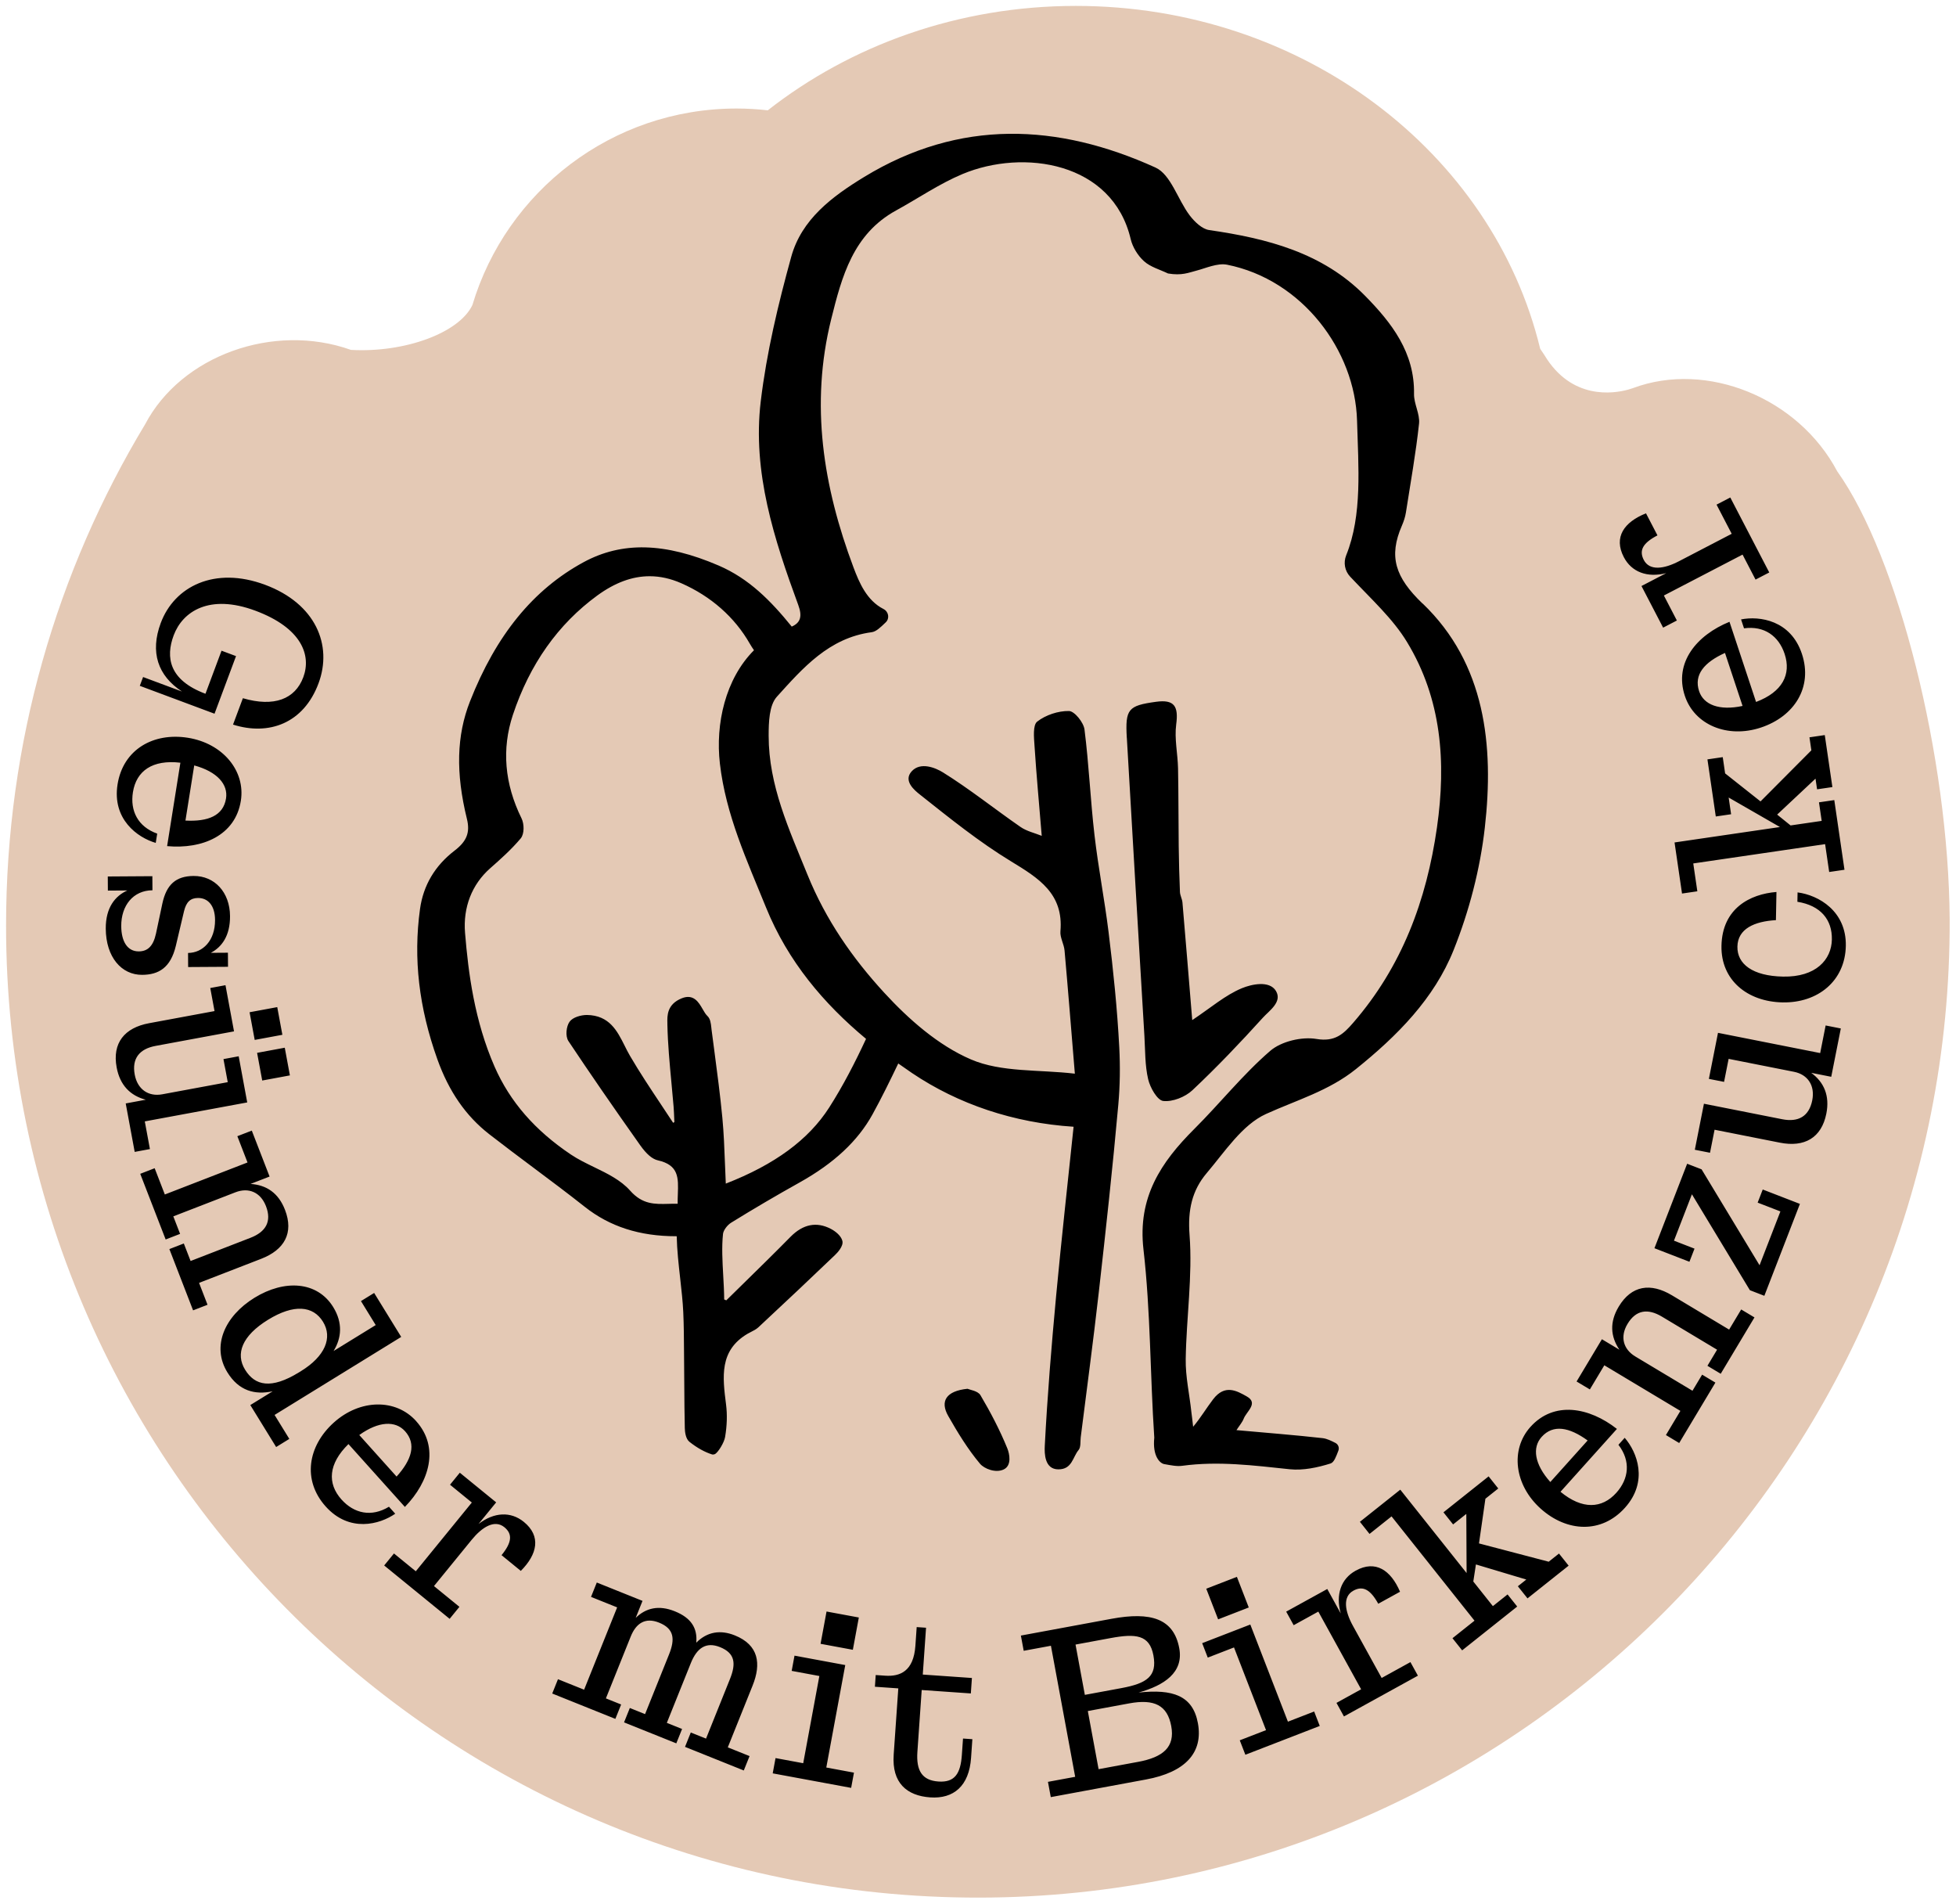
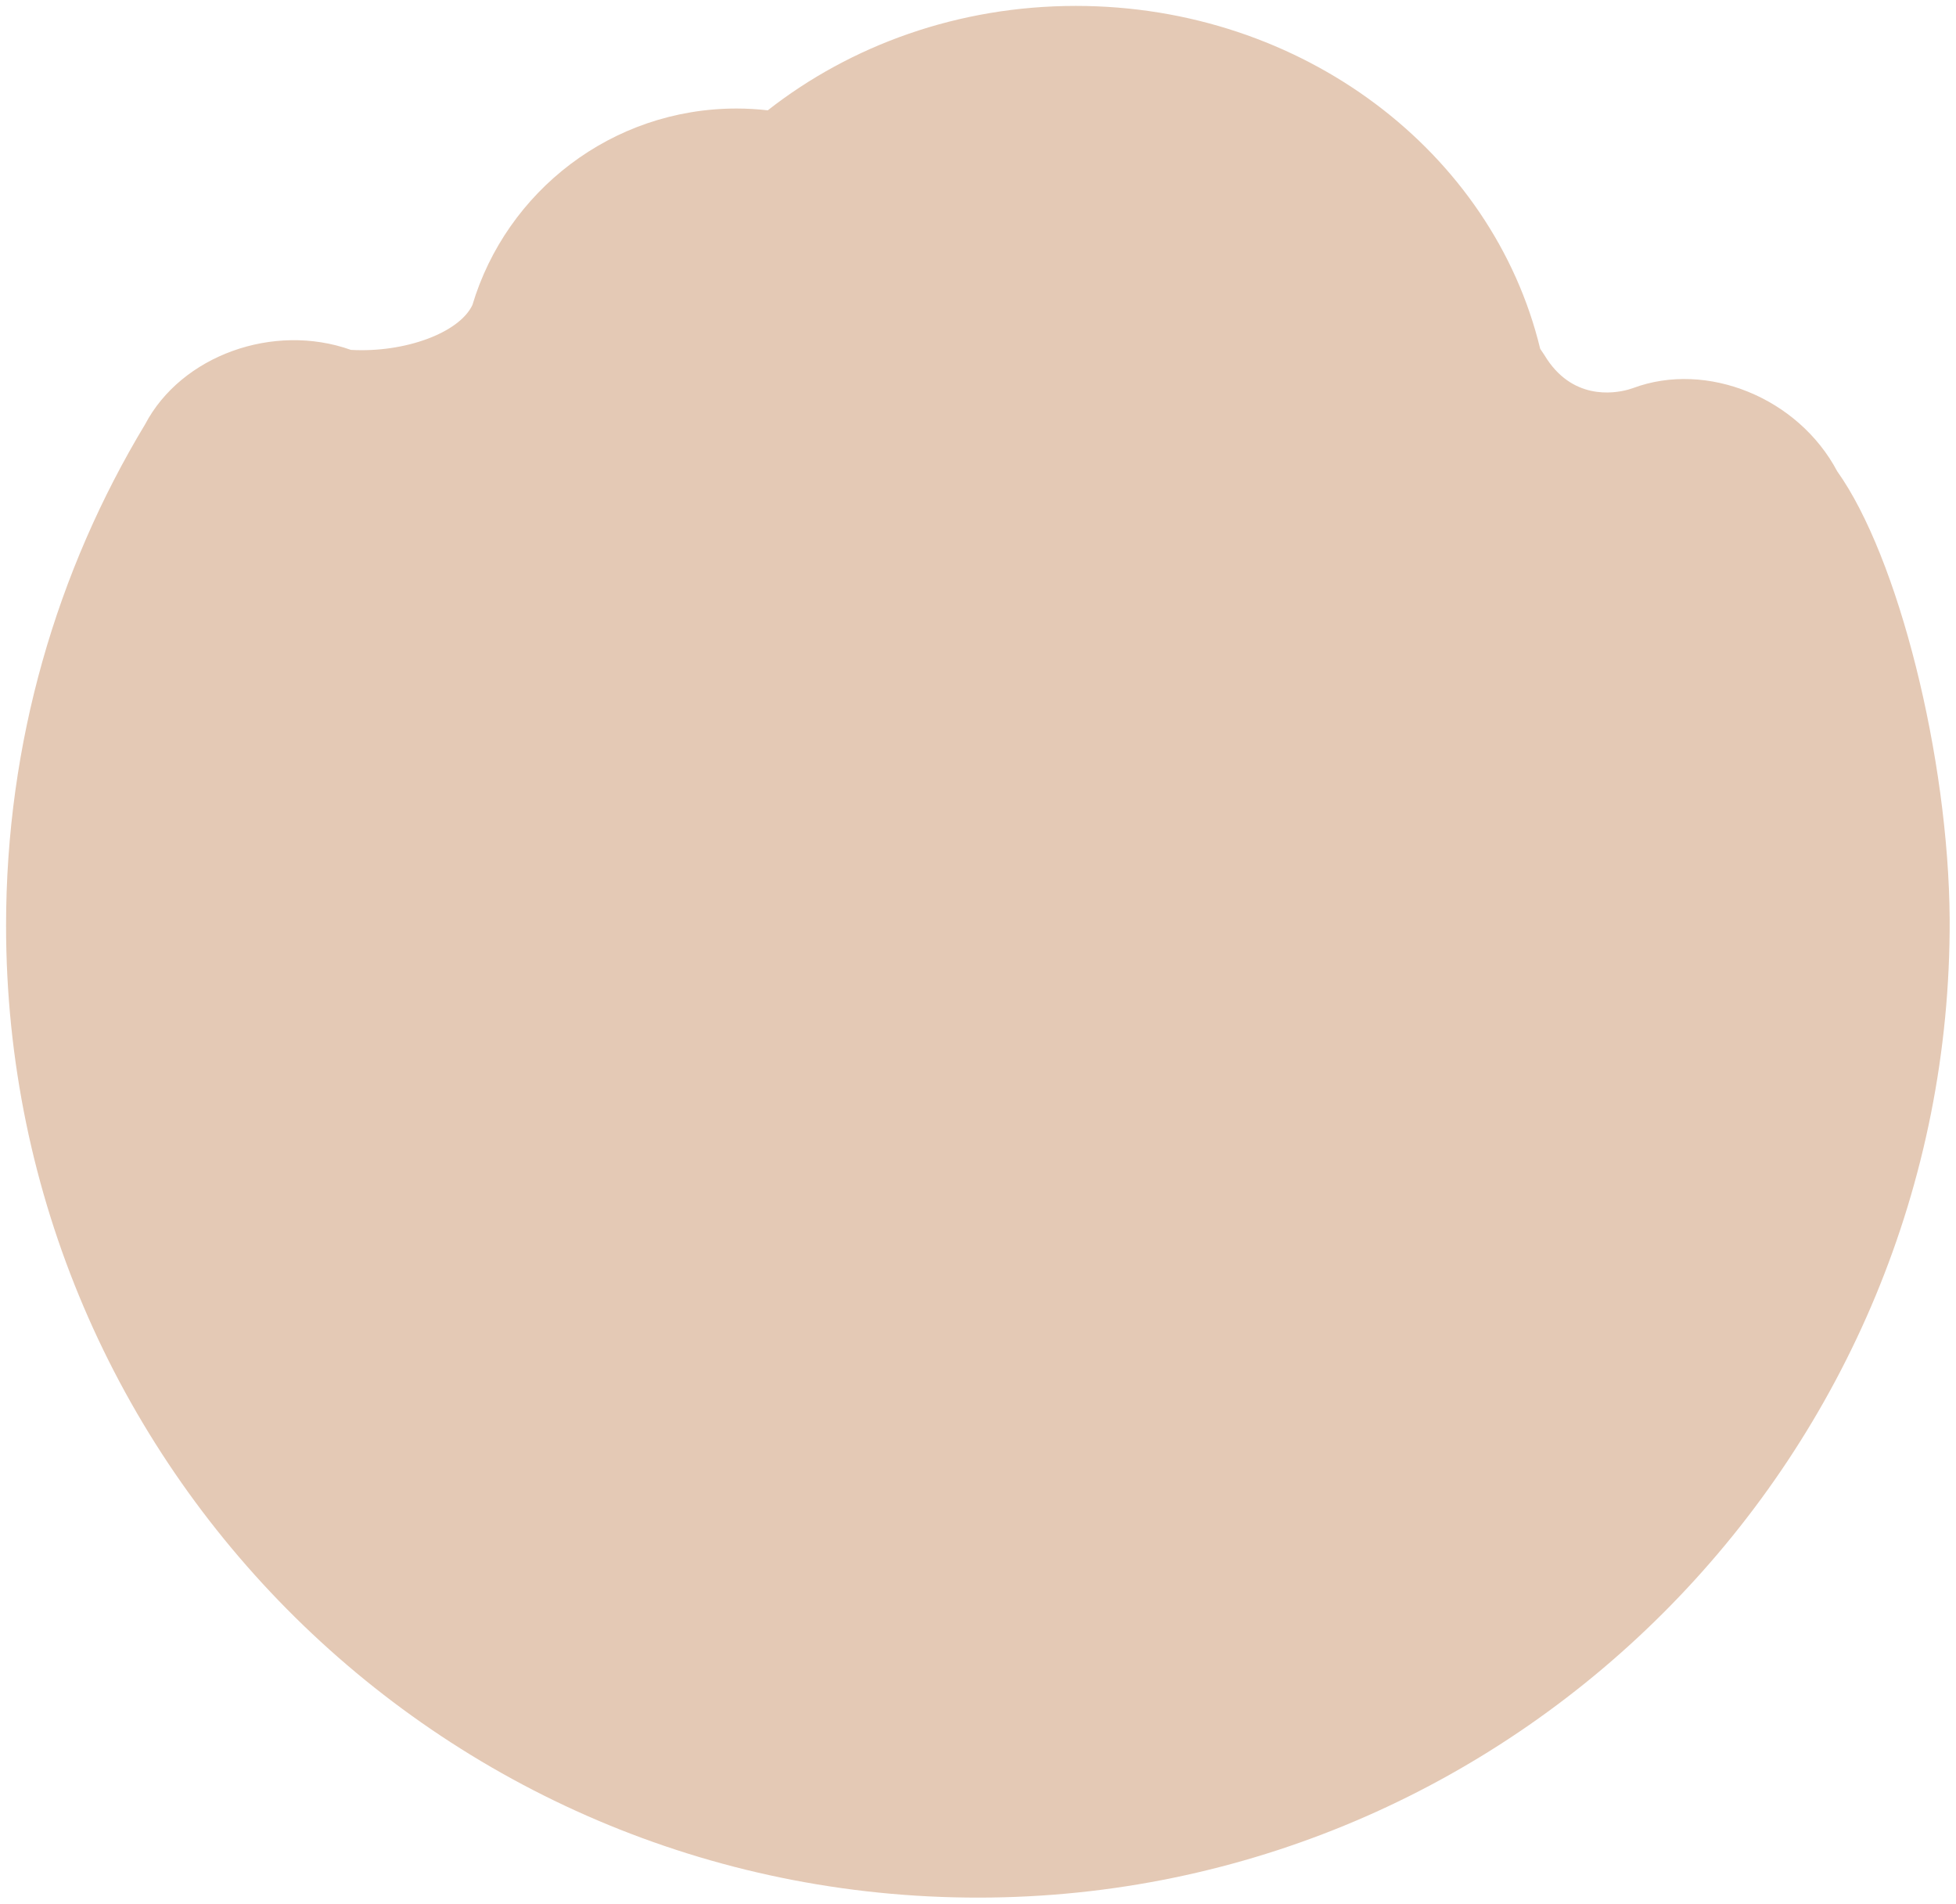
<svg xmlns="http://www.w3.org/2000/svg" id="Ebene_1" data-name="Ebene 1" viewBox="0 0 873.63 850.2">
  <defs>
    <clipPath id="clippath">
      <path d="M0 0h873.63v850.2H0z" style="stroke-width:0;fill:none" />
    </clipPath>
    <style>.cls-3{stroke-width:0}</style>
  </defs>
  <g style="clip-path:url(#clippath)">
    <path d="M870.8 410.39c-.48-72.2-22.97-161.73-50.24-199.96-17.37-32.79-58.19-49.42-91.17-37.14l-2.21.7c-6.38 1.75-25.27 4.81-37.39-15.44-.03-.05-.08-.12-.1-.15-.56-.89-1.18-1.77-1.78-2.65C666.74 68.15 581.95 2.64 480.5 2.64c-52.49 0-100.5 17.57-137.58 46.62-4.58-.52-9.24-.8-13.96-.8-55.71 0-102.77 37-117.97 87.76-5.88 12.41-30.16 21.37-54.24 20.02-34.65-12.33-75.81 2.55-91.94 33.24-39.42 65.36-62.1 141.95-62.1 223.84 0 241.78 197.68 437.37 440.23 434 237.29-3.3 428.84-198.92 427.86-436.93Z" style="fill:#e4c9b5;stroke-width:0" />
  </g>
-   <path d="M635.38 269.53c-12.25-11.76-15.25-20.97-9.23-34.82.83-1.91 1.48-3.88 1.8-5.93 2.05-13.19 4.42-26.35 5.85-39.61.46-4.28-2.32-8.85-2.24-13.26.32-18.5-9.97-31.73-21.84-43.8-19.02-19.33-43.8-25.63-69.66-29.38-3.19-.46-6.57-3.74-8.72-6.58-5.34-7.04-8.38-18.21-15.25-21.33-43.65-19.8-87.5-21.77-130.07 4.17-14.38 8.76-28.02 18.95-32.63 35.71-5.83 21.16-11.01 42.75-13.61 64.5-3.79 31.68 5.99 61.64 16.77 91 1.8 4.92 1.08 7.85-2.93 9.6-9.43-11.63-19.16-21.46-32.64-27.26-24-10.32-43.18-10.8-60.34-1.49-22.48 12.2-39.08 32.54-50.74 62.19-5.98 15.21-6.41 31.88-1.35 52.46 1.47 6-.06 9.94-5.46 14.09-8.83 6.76-14.04 15.56-15.5 26.14-3.04 22.06-.5 44.01 7.76 67.1 5.14 14.37 12.72 25.31 23.18 33.45 6.48 5.04 13.16 10.04 19.62 14.87 7.61 5.69 15.48 11.57 23.05 17.56 11.15 8.82 24.49 13.12 40.75 13.12h.3c.12 6.13.85 12.64 1.56 18.96.59 5.28 1.15 10.26 1.36 14.91.27 5.83.3 11.78.34 17.55l.05 6.32c.03 3.06.05 6.13.07 9.19.04 6.23.08 12.46.23 18.69.04 1.73.37 4.83 2.08 6.19 3.37 2.67 6.77 4.57 10.12 5.63.1.03.22.04.35.04.35 0 .78-.1 1.02-.25 1.39-.86 4.02-5.08 4.43-7.6.86-5.1 1-9.97.43-14.45-1.58-12.4-3.07-24.12 9.57-31.61.5-.3 1.03-.56 1.56-.83 1.16-.58 2.36-1.19 3.36-2.12 12.57-11.71 23.74-22.23 34.13-32.19 1.19-1.13 3.88-4.03 3.34-6.31-.54-2.27-3.01-4.28-5.15-5.4-6.37-3.33-12.44-2.13-18.05 3.57-6.8 6.91-13.86 13.82-20.68 20.51-2.66 2.61-5.32 5.21-7.98 7.83l-.94-.4c-.02-3.49-.23-7.15-.43-10.71-.35-6.25-.72-12.71-.09-18.57.17-1.57 1.87-3.91 3.64-5 9.95-6.15 20.22-12.18 30.52-17.93 15.39-8.58 26.06-18.54 32.62-30.45 4.09-7.42 7.84-15.09 11.49-22.71 2.04 1.45 4.1 2.88 6.17 4.29 20.62 13.88 45.35 22.23 72.14 23.96-2.63 25.26-5.45 50.37-7.8 75.52-2.08 22.29-3.91 44.62-5.07 66.97-.17 3.39-.11 10.5 6.08 10.5s6.36-5.48 9.03-8.65c1.06-1.27.71-3.75.95-5.68 2.7-21.48 5.6-42.93 8.03-64.44 3.17-28.03 6.25-56.07 8.76-84.16.76-8.48.86-17.01.42-25.51-.9-17.23-2.67-34.44-4.79-51.58-1.79-14.46-4.61-28.79-6.28-43.26-1.82-15.66-2.47-31.46-4.46-47.1-.4-3.16-4.47-8.21-6.93-8.25-4.8-.09-10.4 1.77-14.19 4.72-2.02 1.58-1.45 7.15-1.2 10.86.85 13.09 2.07 26.15 3.22 40.16-3.17-1.28-6.71-2.05-9.46-3.96-11.62-8.04-22.69-16.93-34.66-24.37-3.43-2.13-10.05-4.79-13.96-.49s1.3 8.52 3.77 10.47c13.16 10.43 26.33 21.07 40.63 29.76 12.38 7.53 23.49 14.43 22.03 31.24-.24 2.77 1.58 5.66 1.84 8.55 1.57 17.57 2.96 35.16 4.6 55-16.07-1.89-32.81-.51-46.43-6.37-14.57-6.26-27.79-17.89-38.73-29.8-14.12-15.37-26.08-32.51-34.24-52.63-8.22-20.27-17.36-39.85-17.36-62.11 0-5.91.2-13.57 3.66-17.4 11.61-12.83 23.28-26.29 42.34-28.82 2-.27 3.8-2.01 6.28-4.39 1.87-1.79 1.3-4.8-1-5.98-7.47-3.79-10.84-11.8-13.38-18.55-13.54-36.04-19.44-72.79-9.96-110.88 4.74-19.06 9.79-38 28.96-48.52 9.91-5.43 19.35-11.95 29.71-16.28 27.13-11.34 66.98-5.43 75.09 29.05.85 3.62 3.21 7.41 5.97 9.9 2.87 2.59 7.08 3.71 10.7 5.46 6.16 1.04 9.15-.35 12.96-1.34 3.82-.99 9.15-3.42 13.4-2.58 33.57 6.68 57.19 38.3 58.07 69.6.58 20.75 2.43 42.14-4.85 60.17-1.31 3.26-.64 6.97 1.77 9.53 9.72 10.33 19.1 18.81 25.39 29.18 15.42 25.39 17.57 53.53 13.39 82.8-4.68 32.67-15.68 62.18-37.47 87.29-4.29 4.94-8.08 8.56-16.35 7.17-6.55-1.1-15.74 1.07-20.68 5.34-12.21 10.55-22.4 23.4-33.88 34.84-14.96 14.92-25.38 30.56-22.71 53.79 3.2 27.84 2.96 56.06 4.83 84.07-.87 8.35 2.59 11.47 4.42 11.8 3.12.56 5.65 1.09 8.08.76 16.12-2.19 31.99-.14 47.98 1.54 5.98.63 12.44-.75 18.25-2.57 1.61-.51 2.52-3.21 3.49-5.72.52-1.34-.07-2.84-1.35-3.48-1.88-.94-3.75-1.9-5.71-2.12-12.51-1.4-25.07-2.37-38.45-3.58 1.34-2.07 2.59-3.48 3.23-5.12 1.27-3.25 6.73-6.91 1.34-9.94-4.46-2.51-9.77-5.54-15 1.29-3.03 3.96-5.66 8.41-8.93 12.27-.18-2.2-.56-4.44-.79-6.62-.83-7.88-2.65-15.76-2.52-23.62.29-18.51 3.11-37.12 1.71-55.44-.85-11.09 1.12-19.88 7.67-27.6 8.14-9.58 15.85-21.58 26.52-26.41 13.67-6.2 28.03-10.3 40.14-20.04 18.36-14.76 34.92-31.39 43.64-53.21 6.93-17.33 11.81-36.07 13.91-54.6 4.15-36.66.28-73.17-27.77-100.08ZM386.82 463.88c-4.93 10.59-10.27 20.99-16.48 30.69-9.18 14.33-24.29 25.46-46.17 33.96-.13-2.9-.24-5.71-.35-8.46-.28-7.27-.54-14.14-1.19-20.99-.95-9.95-2.28-20.03-3.57-29.77-.42-3.17-.84-6.34-1.25-9.51l-.1-.92c-.2-1.85-.42-3.95-1.74-5.18-.78-.73-1.45-1.88-2.15-3.1-1.69-2.94-4.01-6.98-9.34-4.81-6.61 2.69-6.49 7.77-6.4 11.12v.57c.18 8.7 1.01 17.5 1.81 26.02.33 3.54.67 7.08.96 10.62.14 1.75.21 3.5.28 5.25l.07 1.7-.55.31c-1.79-2.74-3.61-5.46-5.42-8.19-4.68-7.03-9.52-14.3-13.84-21.69-.85-1.45-1.61-2.97-2.37-4.49-3.36-6.7-6.84-13.63-16.91-13.78-2.66.02-6.27 1.01-7.72 3.02-1.46 2.03-1.98 6.42-.5 8.65 9.44 14.17 19.62 28.95 32.05 46.51 2.81 3.96 5.39 6.17 7.91 6.74 9.37 2.11 9.16 7.83 8.9 15.07-.05 1.41-.11 2.85-.08 4.3-1.36-.03-2.69.02-3.99.05-6.3.17-11.73.32-17.24-5.9-4.17-4.71-10.22-7.65-16.08-10.49-3.52-1.71-7.17-3.48-10.33-5.6-16.12-10.81-27.27-23.64-34.11-39.22-9-20.56-11.73-41.75-13.21-59.78-.94-11.39 3.04-21.64 11.22-28.85 4.42-3.9 9.42-8.32 13.63-13.33 1.7-2.03 1.6-6.48.38-8.97-7.61-15.45-8.91-31-3.87-46.19 7.5-22.6 20.19-40.54 37.72-53.33 7.88-5.74 15.6-8.6 23.36-8.6 4.69 0 9.39 1.05 14.14 3.13 13.27 5.83 23.86 15.17 30.61 27.01.59 1.03 1.22 1.98 1.86 2.91-12.79 12.82-17.27 32.89-15.23 50.58 2.65 22.97 12.1 43.31 20.63 64.33 9.8 24.12 25.81 42.95 44.64 58.62Zm36.69 168.4c4.23 7.43 8.74 14.83 14.2 21.34 1.88 2.24 7.01 4.3 10.63 2.53 3.62-1.77 2.58-6.93 1.55-9.45-3.34-8.18-7.48-16.08-11.98-23.69-1.14-1.93-4.77-2.39-5.79-2.86-9.51.97-12.37 5.52-8.61 12.13Zm79.78-302.86c2.55 44.41 5.21 88.81 7.85 133.22.38 6.45.22 13.06 1.67 19.27.87 3.75 4.08 9.42 6.74 9.72 4.18.47 9.82-1.78 13.03-4.8 10.97-10.31 21.38-21.25 31.49-32.41 2.85-3.14 8.72-7 5.84-11.88-2.89-4.88-11.03-3-15.21-1.27-7.44 3.08-13.84 8.68-22.2 14.25-1.47-17.86-2.88-35.2-4.37-52.52-.14-1.59-1.05-3.13-1.12-4.72-.29-6.8-.47-13.6-.55-20.4-.14-11.6-.07-23.2-.3-34.79-.14-6.56-1.67-13.23-.82-19.62 1.1-8.17-.89-11.21-9.02-10.09-12.42 1.71-13.79 3.2-13.05 16.03ZM98.95 290.55l-7.18 19.24c-16.3-6.08-17.86-16.28-14.19-26.1 3.96-10.6 15.91-18.67 36.53-10.97 20.61 7.69 25.02 19.85 21.36 29.67s-13.08 13.46-26.99 9.39l-4.4 11.78c16 5.08 31.52-.54 38.18-18.41 6.37-17.08-1.26-35.59-23.84-44.01-22.58-8.42-40.54.75-46.62 17.05-4.87 13.06-1.3 23.56 9.49 30.61l-17.38-6.48-1.47 3.93 33.38 12.45 9.6-25.72-6.48-2.42Zm8.62 67.07c2.14-13.45-8.11-25.69-23.63-28.17-15.52-2.47-28.95 5.26-31.43 20.78-2.49 15.63 8.94 23.81 17.05 26.16l.66-4.14c-8.64-3.07-12.17-10.21-10.85-18.49 1.52-9.52 8.7-14.64 21.2-13.18l-5.93 37.25c15.69 1.44 30.46-4.7 32.93-20.22Zm-6.62-1.05c-1.22 7.66-8.02 10.39-18.12 9.85l3.92-24.63c10.27 2.8 15.2 8.47 14.2 14.78ZM48.14 391.4l.04 6.29 8.7-.06c-5.43 2.44-9.7 7.61-9.64 17.04.08 12.78 7.05 20.7 16.27 20.64 7.33-.05 12.66-3.12 15.01-12.88l3.67-15.53c1.02-4.2 2.9-5.89 6.25-5.91 4.4-.03 7.57 3.3 7.61 9.8.06 9.22-5.46 14.7-12.06 14.75l.04 6.29 17.81-.11-.04-6.29-7.65.05c4.91-2.55 8.65-7.6 8.59-16.4-.07-10.69-6.92-17.98-16.25-17.92-7.96.05-12.13 3.85-13.96 12.24l-2.85 13.43c-1.22 5.67-3.72 7.99-7.7 8.01-5.03.03-7.78-4.35-7.83-11.27-.06-9.22 5.35-15.96 13.94-16.02l-.04-6.29-19.91.13Zm56.38 69.14-3.81-20.61-6.8 1.26 1.91 10.3-29.26 5.42c-10.92 2.02-16.49 8.81-14.46 19.73 1.47 7.93 6.07 12.62 13.01 14.43l-8.96 1.66 4.01 21.64 6.8-1.26-2.29-12.36 45.75-8.47-3.81-20.61-6.8 1.26 1.91 10.3-29.26 5.42c-6.18 1.14-11.07-2.21-12.29-8.81-1.34-7.21 2.14-11.48 9.35-12.81l35.03-6.49Zm6.95-8.53 2.29 12.36 12.36-2.29-2.29-12.36-12.36 2.29Zm3.36 18.13 2.29 12.36 12.36-2.29-2.29-12.36-12.36 2.29Zm-52.19 54.03 11.35 29.31 6.45-2.5-3.03-7.82 27.75-10.75c5.86-2.27 11.21-.07 13.63 6.18 2.65 6.84-.05 11.48-6.89 14.13l-26.77 10.37-3.03-7.82-6.45 2.5 10.59 27.36 6.45-2.5-3.78-9.77 27.75-10.75c10.36-4.01 14.64-11.51 10.63-21.87-2.91-7.52-8.23-11.09-15.38-11.57l8.5-3.29-7.95-20.52-6.45 2.5 4.54 11.73-36.93 14.3-4.54-11.73-6.45 2.5Zm81.62 66.04c4.4 7.14.9 15.45-9.81 22.04l-.89.55c-12.49 7.69-19.7 5.98-24.09-1.16-4.4-7.14-1.34-15.17 10.25-22.31 11.6-7.14 20.15-6.25 24.54.88Zm-15.03 52.33-6.59-10.71 56.56-34.84-12.09-19.63-5.89 3.63 6.59 10.71-18.83 11.59c3.58-5.77 4.2-12.56-.14-19.61-7.14-11.6-21.8-12.42-35.18-4.17-13.38 8.24-19.25 21.7-12.1 33.3 5.11 8.3 12.28 10.15 20.23 8.46l-9.99 6.15 11.54 18.74 5.89-3.63Zm56.65-7.95c-9.1-10.13-25.07-9.88-36.76.62-11.69 10.5-14.15 25.8-3.65 37.5 10.57 11.77 24.13 8.05 31.06 3.23l-2.8-3.12c-7.83 4.77-15.6 3.02-21.2-3.22-6.44-7.17-5.89-15.97 3.11-24.76l25.2 28.07c10.99-11.28 15.53-26.62 5.03-38.31Zm-4.99 4.48c5.18 5.77 3.02 12.78-3.76 20.28l-16.66-18.55c8.64-6.21 16.15-6.48 20.42-1.72Zm-9.3 59.98 29.24 23.83 4.37-5.36-11.37-9.27 16.82-20.63c4.63-5.68 10.23-9.23 14.62-5.66 3.74 3.05 3.37 6.81-1.26 12.49l8.61 7.02c7.43-7.46 9.15-15.53 1.35-21.88-5.85-4.77-13.33-4.38-20.24.94l7.88-9.66-16.24-13.24-4.37 5.36 9.74 7.95-25.03 30.7-9.75-7.95-4.37 5.36Zm75.06 57.18 28.2 11.32 2.58-6.42-6.81-2.73 11.09-27.62c2.34-5.83 6.43-8.71 12.65-6.21 6.81 2.73 7.19 7.4 4.46 14.21l-10.7 26.64-6.81-2.73-2.58 6.42 23.34 9.37 2.58-6.42-6.81-2.73 10.7-26.64c2.73-6.81 6.82-9.68 13.05-7.18 6.81 2.73 7.19 7.4 4.46 14.21l-10.7 26.64-6.81-2.73-2.58 6.42 26.25 10.54 2.58-6.42-9.72-3.9 11.09-27.61c3.9-9.72 2.75-18.09-7.95-22.39-6.42-2.58-12.32-1.67-17.22 3.25.59-6.54-2.32-11.09-9.61-14.02-7.1-2.85-12.82-1.53-17.44 2.94l3.04-7.58-20.42-8.2-2.58 6.42 11.67 4.68-14.76 36.76-11.67-4.68-2.58 6.42Zm119.85-22.2 14.42 2.67 2.67-14.42-14.42-2.67-2.67 14.42Zm-21.37 57.85 35.03 6.48 1.26-6.8-12.36-2.29 8.47-45.75-22.67-4.2-1.26 6.8 12.36 2.29-7.21 38.94-12.36-2.29-1.26 6.8Zm54.03-8.26c-.87 12.54 5.87 18.26 16.32 18.99 10.45.73 17.37-5.09 18.24-17.63l.58-8.36-4.18-.29-.51 7.32c-.58 8.36-3.17 12.38-10.49 11.87-7.32-.51-9.95-4.9-9.37-13.26l1.92-27.6 21.95 1.53.48-6.9-21.95-1.53 1.46-20.91-4.18-.29-.58 8.36c-.8 11.39-6.85 13.81-13.54 13.34l-4.18-.29-.36 5.23 10.45.73-2.07 29.69Zm70.17 18.87 42.55-7.88c17.41-3.22 25.61-11.88 23.15-25.17-2.27-12.26-11.15-15.31-26.5-13.64 11.45-3.19 20.19-8.96 18.18-19.78-2.46-13.29-12.73-16.4-30.25-13.16l-40.49 7.49 1.26 6.8 12.16-2.25 10.83 58.52-12.16 2.25 1.26 6.8Zm38.97-15.74-17.62 3.26-4.81-25.96 18.44-3.41c11.33-2.1 17.11.88 18.82 10.16 1.72 9.27-3.51 13.86-14.84 15.96Zm-7.38-32.95-16.38 3.03-4.16-22.46 15.56-2.88c11.33-2.1 17.51-1.54 19.23 7.74 1.72 9.27-2.91 12.47-14.25 14.57Zm43.15-30.69 13.68-5.3-5.3-13.68-13.68 5.3 5.3 13.68Zm12.17 60.46 33.22-12.86-2.5-6.45-11.72 4.54-16.8-43.38-21.5 8.32 2.5 6.45 11.72-4.54 14.3 36.93-11.73 4.54 2.5 6.45Zm44.02-17.1 33.04-18.21-3.34-6.06-12.85 7.08-12.85-23.31c-3.54-6.42-4.74-12.94.22-15.67 4.22-2.33 7.57-.58 11.11 5.84l9.73-5.36c-4.14-9.68-10.98-14.28-19.79-9.43-6.61 3.64-9.04 10.73-6.69 19.12l-6.02-10.92-18.35 10.11 3.34 6.06 11.01-6.07 19.12 34.69-11.01 6.07 3.34 6.06Zm52.79-29.51 24.6-19.57-4.31-5.41-6.56 5.22-8.74-10.99 1.17-7.62 22.5 6.74-3.77 3 4.31 5.41 18.37-14.61-4.31-5.41-4.59 3.65-31.14-8.17 2.87-19.96 5.74-4.57-4.31-5.41-20.17 16.05 4.31 5.41 5.9-4.7.13 26.41-29.62-37.23-18.04 14.35 4.3 5.41 9.84-7.83 37.05 46.57-9.84 7.83 4.31 5.41Zm30.5-99.78c-9.1 10.13-7.14 25.98 4.56 36.48 11.69 10.5 27.17 11.3 37.67-.39 10.57-11.77 5.42-24.85-.12-31.23l-2.8 3.12c5.58 7.27 4.67 15.18-.93 21.42-6.44 7.17-15.25 7.57-24.95-.44l25.2-28.07c-12.39-9.72-28.13-12.59-38.63-.89Zm4.99 4.48c5.18-5.77 12.38-4.37 20.56 1.57l-16.66 18.55c-7.1-7.93-8.17-15.36-3.9-20.12Zm61.47 2.69 16.16-26.96-5.93-3.55-4.31 7.19-25.52-15.3c-5.39-3.23-6.94-8.8-3.49-14.55 3.77-6.29 9.09-7.01 15.38-3.24l24.62 14.76-4.31 7.19 5.93 3.56 15.08-25.17-5.93-3.55-5.39 8.99-25.52-15.3c-9.53-5.71-18.08-4.48-23.79 5.04-4.15 6.92-3.7 13.3.31 19.25l-7.82-4.69-11.31 18.87 5.93 3.55 6.46-10.78 33.97 20.36-6.46 10.79 5.93 3.56Zm38.02-65.72 15.89-41.04-16.61-6.43-2.27 5.86 10.16 3.93-9.31 24.04L760 522.16l-6.45-2.5-14.61 37.72 15.63 6.05 2.27-5.86-9.18-3.56 8.02-20.71 25.89 42.83 6.45 2.5Zm-26.98-85.78-4.07 20.56 6.78 1.34 2.04-10.28 29.19 5.78c10.9 2.16 18.57-2.09 20.73-12.98 1.57-7.91-.97-13.97-6.75-18.21l8.94 1.77 4.28-21.58-6.78-1.34-2.44 12.33-45.64-9.04-4.07 20.56 6.78 1.34 2.04-10.28 29.19 5.78c6.17 1.22 9.46 6.15 8.16 12.73-1.43 7.19-6.23 9.87-13.42 8.45l-34.95-6.92Zm32.39-94.55c-11.76.93-24.24 7.3-24.56 24.06-.29 15.3 11.58 24.95 27.29 25.25 15.71.3 27.95-9.53 28.25-25.24.3-15.5-12.14-22.66-21.55-23.88l-.08 4.19c10.45 1.67 15.57 8.05 15.4 16.85-.17 9.01-7.13 16.84-21.8 16.56-13.62-.26-20.54-5.63-20.39-13.38.15-7.96 7.55-11.28 17.2-11.83l.24-12.57Zm30.38-9.93-4.55-31.1-6.84 1 1.21 8.29-13.89 2.03-6-4.84 17.13-16.06.7 4.77 6.84-1-3.4-23.22-6.84 1 .85 5.81-22.71 22.81-15.81-12.51-1.06-7.26-6.84 1 3.73 25.5 6.84-1-1.09-7.46 22.9 13.17-47.07 6.89 3.34 22.81 6.84-1-1.82-12.44 58.89-8.62 1.82 12.44 6.84-1Zm-71.29-77.62c4.29 12.93 19.02 19.08 33.94 14.14 14.92-4.95 23.29-17.99 18.34-32.91-4.98-15.02-18.89-17.03-27.18-15.39l1.32 3.98c9.08-1.24 15.5 3.47 18.14 11.43 3.03 9.15-.99 17-12.76 21.45l-11.87-35.8c-14.59 5.94-24.88 18.18-19.93 33.1Zm6.36-2.11c-2.44-7.36 2.34-12.92 11.56-17.08l7.85 23.67c-10.41 2.24-17.4-.53-19.41-6.59Zm31.33-53.02-17.4-33.47-6.14 3.19 6.77 13.02-23.61 12.28c-6.51 3.38-13.05 4.42-15.66-.6-2.22-4.28-.4-7.59 6.11-10.97l-5.12-9.85c-9.78 3.9-14.55 10.63-9.91 19.56 3.48 6.69 10.5 9.3 18.95 7.15l-11.06 5.75 9.67 18.59 6.14-3.19-5.8-11.16 35.14-18.27 5.8 11.16 6.14-3.19Z" class="cls-3" />
</svg>